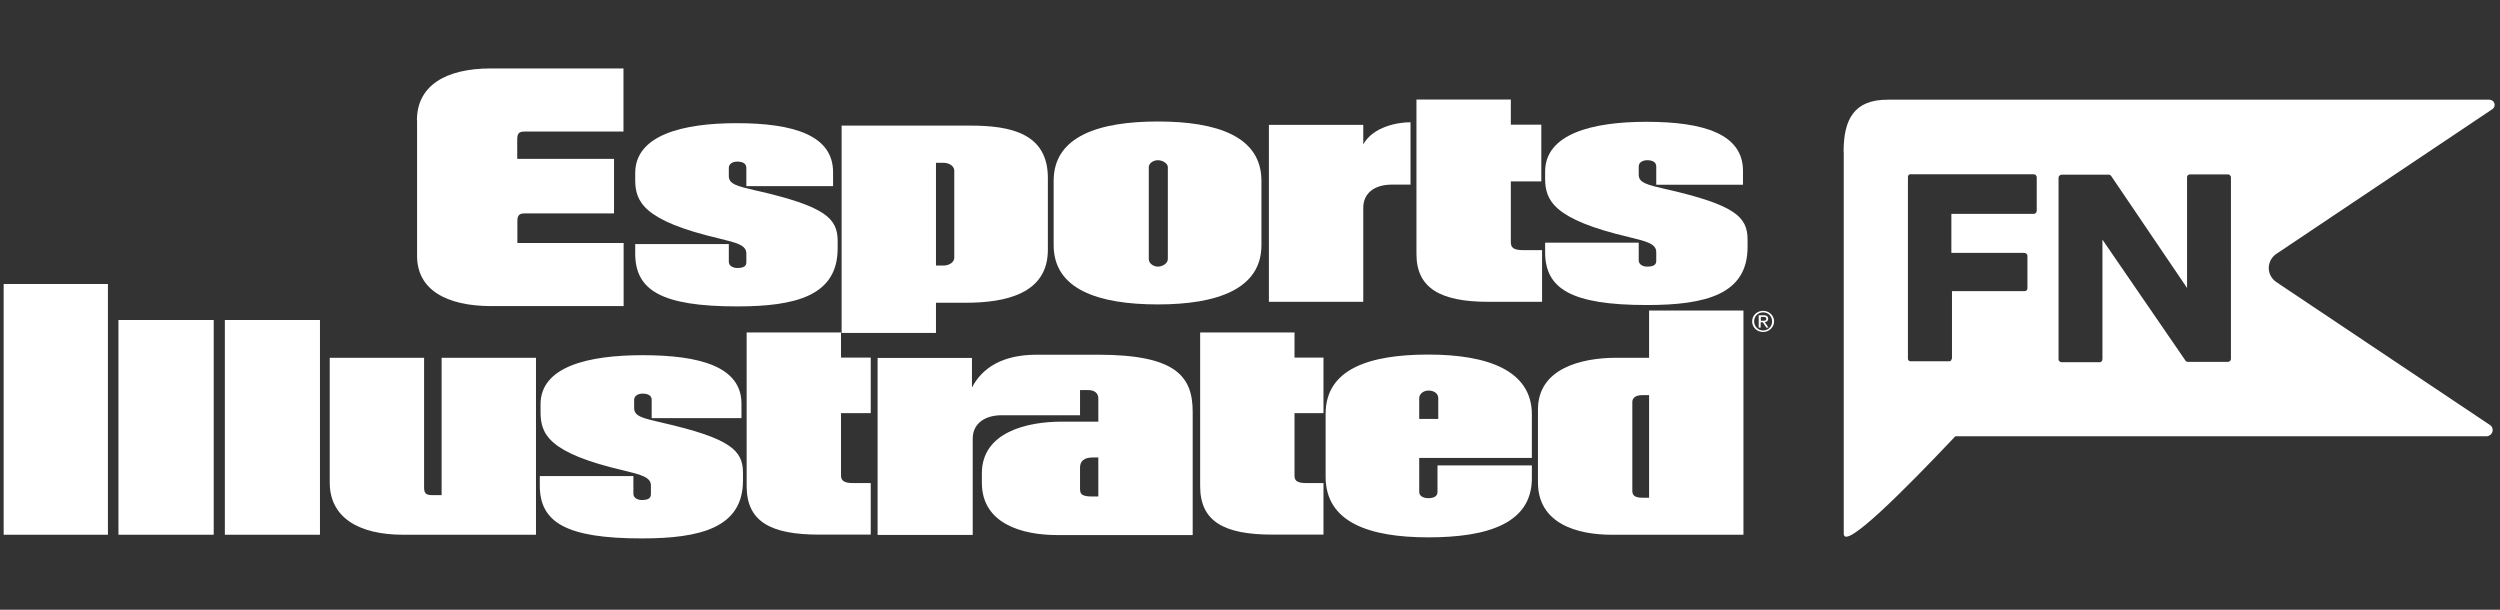
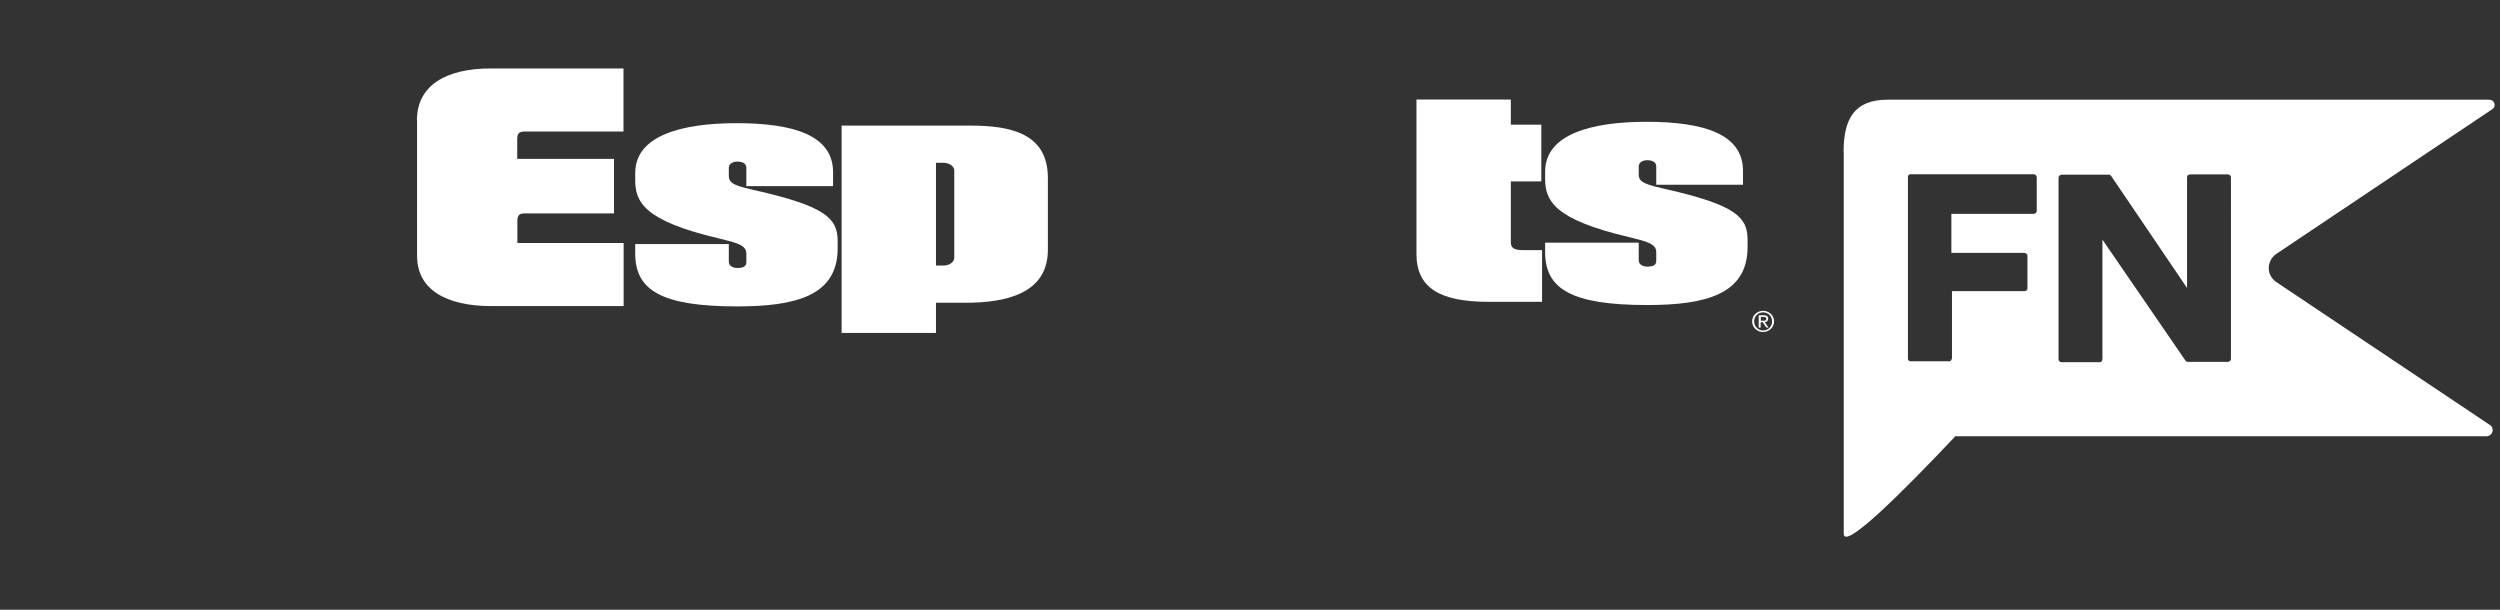
<svg xmlns="http://www.w3.org/2000/svg" id="GUIDES" width="164" height="40" viewBox="0 0 164 40">
  <rect x="0" y="0" width="164" height="40" fill="#333333" stroke="none" />
  <defs>
    <style>
      .cls-1, .cls-2 {
        fill: #fff;
      }

      .cls-2 {
        fill-rule: evenodd;
      }
    </style>
  </defs>
  <path class="cls-1" d="M101.16,16.41v3.39h-3.5c-3.2,0-4.74-.91-4.74-3.14V6.53h6.19v1.65h2v3.72h-2v3.97c0,.37,.15,.54,.85,.54h1.2Z" />
  <path class="cls-1" d="M114.64,15.71v.5c0,3.1-2.75,3.8-6.59,3.8-4.99,0-6.69-1.07-6.69-3.47v-.62h6.14v1.16c0,.29,.3,.41,.55,.41,.35,0,.6-.08,.6-.37v-.58c0-.54-.6-.7-1.8-.99-4.94-1.16-5.49-2.4-5.49-3.84v-.45c0-2.48,3.1-3.27,6.64-3.27,3.75,0,6.34,.79,6.34,3.22v.91h-5.69v-1.2c0-.29-.25-.41-.6-.41-.25,0-.55,.12-.55,.41v.54c0,.53,.54,.66,1.78,.95h.02c4.54,1.04,5.34,1.82,5.34,3.31Z" />
-   <path class="cls-1" d="M89.43,9.47c.65-1.16,2.25-1.45,3.1-1.45v4.09h-1.2c-1.2,0-1.9,.58-1.9,1.53v6.16h-6.19V8.19h6.19v1.28Z" />
-   <path class="cls-2" d="M82.75,16.08v-4.22c0-2.93-2.95-3.89-6.79-3.89s-6.84,.95-6.84,3.89v4.22c0,2.89,2.9,3.89,6.84,3.89,3.85,0,6.79-.99,6.79-3.89Zm-6.14,.91c0,.29-.35,.5-.65,.5s-.6-.21-.6-.5v-6.03c0-.25,.3-.45,.6-.45s.65,.21,.65,.45v6.03Z" />
  <path class="cls-2" d="M68.74,16.38v-4.71c0-2.93-2.45-3.43-5.09-3.43h-8.44v13.6h6.19v-1.98h1.95c2.6,0,5.39-.58,5.39-3.47Zm-6.14,.54c0,.25-.3,.5-.7,.5h-.5v-6.74h.5c.4,0,.7,.25,.7,.5v5.75Z" />
  <path class="cls-1" d="M54.95,15.8v.5c0,3.1-2.75,3.8-6.59,3.8-4.99,0-6.69-1.07-6.69-3.47v-.62h6.14v1.16c0,.29,.3,.41,.55,.41,.35,0,.6-.08,.6-.37v-.58c0-.54-.6-.7-1.8-.99-4.94-1.16-5.49-2.4-5.49-3.84v-.45c0-2.48,3.1-3.27,6.64-3.27,3.75,0,6.34,.79,6.34,3.22v.91h-5.69v-1.2c0-.29-.25-.41-.6-.41-.25,0-.55,.12-.55,.41v.54c0,.53,.54,.66,1.78,.95h.02c4.54,1.04,5.34,1.82,5.34,3.31Z" />
-   <path class="cls-1" d="M7.08,35.08V18.63H.24v16.45H7.08Zm107.29,0v-14.71h-6.19v3.1h-2.15c-2.3,0-5.14,.7-5.14,3.39v4.79c0,2.69,2.55,3.43,4.84,3.43h8.64Zm-93.38,0v-14.09h-6.24v14.09h6.24Zm-6.97,0v-14.09H7.77v14.09h6.24Zm72.8,0v-3.39h-1.1c-.65,0-.8-.16-.8-.5v-4.09h1.9v-3.64h-1.9v-1.65h-6.19v10.08c0,2.31,1.55,3.18,4.74,3.18h3.35Zm-29.7,0v-3.39h-1.15c-.6,0-.8-.16-.8-.5v-4.09h1.95v-3.64h-1.95v-1.65h-6.19v10.08c0,2.31,1.55,3.18,4.74,3.18h3.4Zm43.37-3.72v-.83h-6.19v1.74c0,.29-.25,.41-.6,.41-.3,0-.6-.12-.6-.41v-2.23h7.39v-2.85c0-2.89-2.9-3.93-6.79-3.93s-6.74,.95-6.74,3.89v4.13c0,2.98,2.85,3.97,6.74,3.97s6.79-.91,6.79-3.88Zm-65.33,3.72v-11.61h-6.19v9.01h-.65c-.4,0-.5-.16-.5-.5v-8.51h-6.19v8.18c0,2.27,1.85,3.43,4.84,3.43h8.69Zm13.58-3.55v-.5c0-1.49-.8-2.27-5.34-3.31-1.25-.29-1.8-.41-1.8-.95v-.54c0-.29,.3-.41,.55-.41,.35,0,.6,.12,.6,.41v1.2h5.89v-.95c0-2.44-2.75-3.18-6.49-3.18-3.55,0-6.69,.74-6.69,3.22v.5c0,1.45,.5,2.69,5.44,3.84,1.2,.29,1.8,.45,1.8,.99v.58c0,.29-.25,.37-.6,.37-.25,0-.55-.12-.55-.41v-1.16h-6.14v.62c0,2.4,1.7,3.47,6.69,3.47,3.85,0,6.64-.7,6.64-3.8Zm45.61-4.05h-1.25v-1.36c0-.29,.3-.5,.6-.5,.4,0,.65,.21,.65,.5v1.36Zm13.83,5.17h-.45c-.5,0-.65-.17-.65-.45v-5.83c0-.21,.15-.45,.65-.45h.45v6.74Zm-29.94,2.44v-8.06c0-2.31-1.05-3.76-6.19-3.76h-4.05c-2.2,0-3.55,.83-4.24,2.15v-1.94h-6.19v11.61h6.24v-6.32c0-.95,.75-1.53,1.9-1.53h5.14v-1.65h.55c.4,0,.65,.21,.65,.54v1.53h-2.4c-2.3,0-5.24,.7-5.24,3.39v.62c0,2.69,2.65,3.43,4.94,3.43h8.89Zm-6.19-2.52h-.4c-.7,0-.8-.17-.8-.5v-1.4c0-.41,.25-.66,.85-.66h.35v2.56Z" />
  <path class="cls-1" d="M115.66,20.39c.39,0,.72,.3,.72,.69s-.33,.7-.72,.7-.72-.3-.72-.7,.33-.69,.72-.69Zm0,1.29c.33,0,.59-.26,.59-.6s-.26-.59-.59-.59-.59,.26-.59,.59,.26,.6,.59,.6Zm-.28-1h.32c.2,0,.29,.08,.29,.23,0,.15-.1,.21-.22,.22l.24,.36h-.14l-.23-.35h-.14v.35h-.13v-.82h0Zm.13,.36h.14c.12,0,.22,0,.22-.13,0-.11-.1-.12-.19-.12h-.17v.26Z" />
  <path class="cls-2" d="M120.95,9.98v25.03c0,1.14,3.96-2.84,7.32-6.39h34.84c.09,0,.17-.03,.24-.08,.07-.05,.12-.12,.15-.21,.03-.08,.02-.17,0-.25-.03-.08-.08-.15-.16-.2l-14.02-9.38c-.15-.1-.27-.24-.36-.4-.09-.16-.13-.34-.13-.52s.05-.36,.13-.52c.09-.16,.21-.3,.36-.4l14.18-9.5c.06-.04,.11-.1,.13-.17,.02-.07,.03-.14,0-.21-.02-.07-.06-.13-.12-.17-.06-.04-.13-.07-.2-.07h-39.49c-2.18,0-2.88,1.27-2.88,3.41Zm16.97,13.57v-7.83l5.45,7.94s.04,.05,.07,.06c.03,.01,.06,.02,.09,.02h2.62c.05,0,.1-.02,.14-.06,.04-.04,.06-.08,.06-.13V11.64c0-.05-.02-.1-.06-.14-.04-.04-.08-.06-.14-.06h-2.49c-.05,0-.1,.02-.14,.06-.04,.04-.05,.09-.05,.14v7.25l-4.98-7.35s-.04-.05-.07-.06c-.03-.02-.06-.02-.09-.02h-3.09c-.05,0-.1,.02-.14,.06-.04,.04-.06,.09-.06,.14v11.91c0,.05,.02,.1,.06,.13,.04,.04,.08,.06,.13,.06h2.5s.05,0,.07-.01c.02,0,.04-.02,.06-.04,.02-.02,.03-.04,.04-.06,0-.02,.01-.05,.01-.07Zm-9.87,0v-4.45h4.75c.05,0,.1-.01,.14-.05,.04-.04,.06-.08,.06-.13v-2.14c0-.05-.02-.1-.06-.13-.04-.04-.09-.06-.14-.06h-4.79v-2.56h5.4c.05,0,.1-.02,.14-.06,.04-.04,.06-.09,.06-.14v-2.2c0-.05-.02-.1-.06-.14-.04-.04-.09-.06-.14-.06h-8.07s-.05,0-.07,.01c-.02,0-.04,.02-.06,.04-.02,.02-.03,.04-.04,.06,0,.02-.01,.05-.01,.07v11.91s0,.05,.01,.07c0,.02,.02,.04,.04,.06,.02,.02,.04,.03,.06,.04,.02,0,.05,.01,.07,.01h2.51s.05,0,.07-.01c.02,0,.05-.02,.06-.04,.02-.02,.03-.04,.04-.06,0-.02,.01-.05,.01-.07Z" />
  <path class="cls-1" d="M27.35,7.89c0-2.25,1.85-3.4,4.85-3.4h8.7s0,4.14,0,4.14h-3.84s-2.66,0-2.66,0c-.32,0-.47,.1-.47,.5v1.29s6.35,0,6.35,0v3.58h-3.21s-2.66,0-2.66,0c-.31,0-.47,.1-.47,.47v1.47h6.97v4.14h-8.66c-3.03,0-4.89-1.11-4.89-3.29V7.89Z" />
</svg>